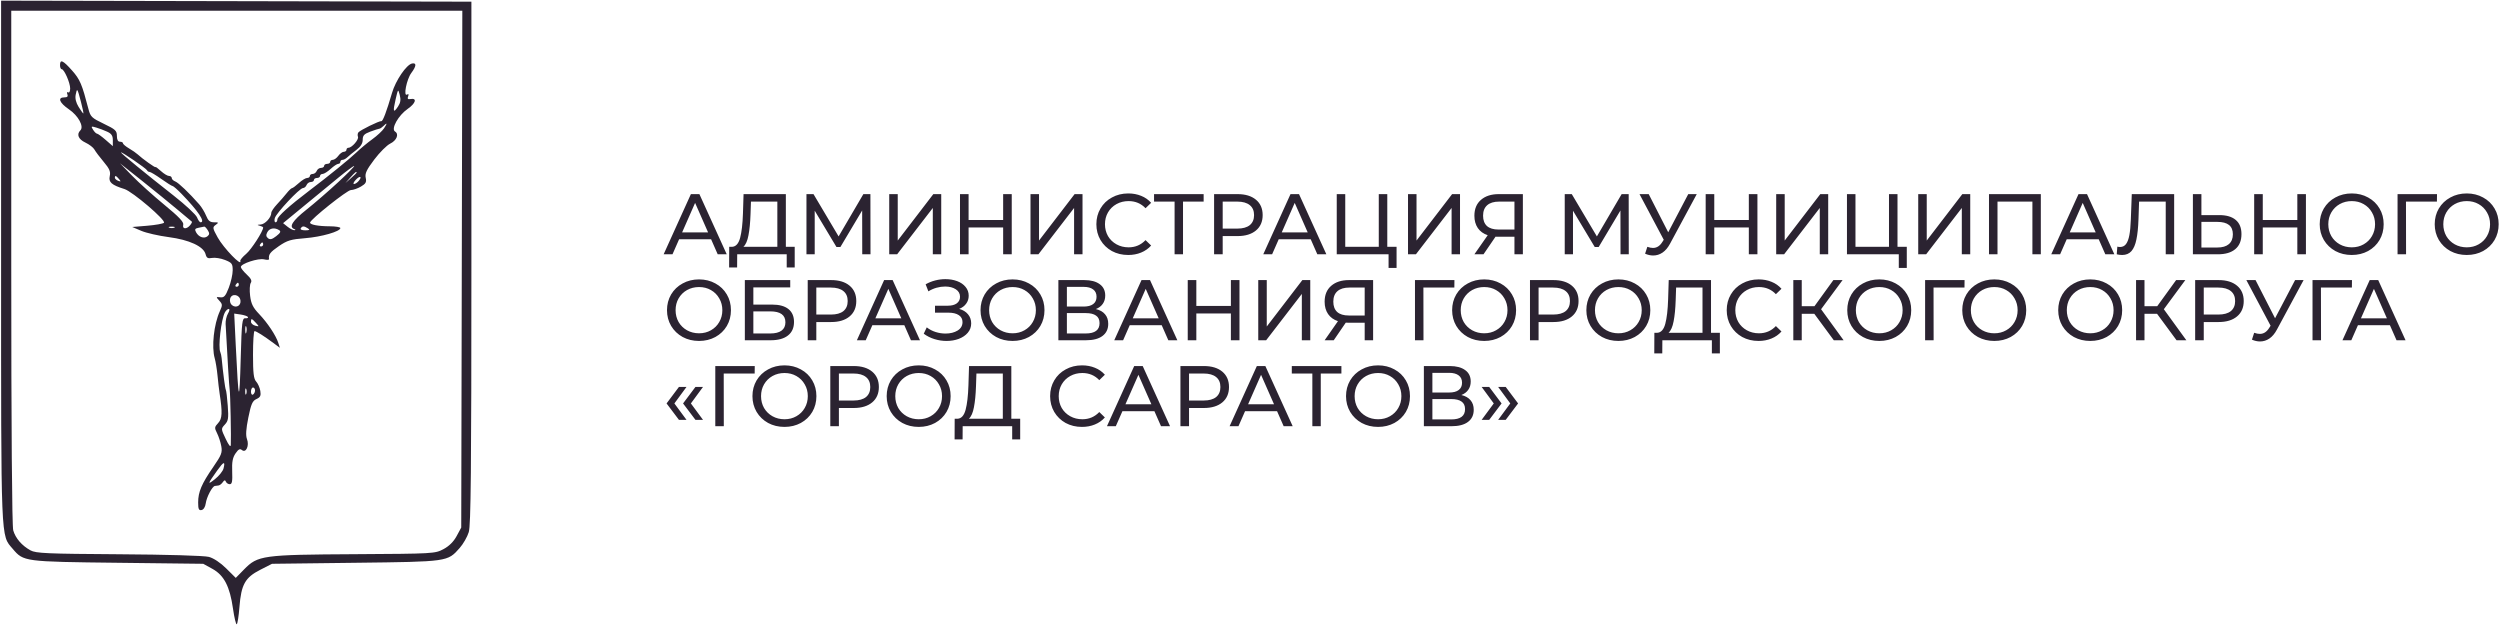
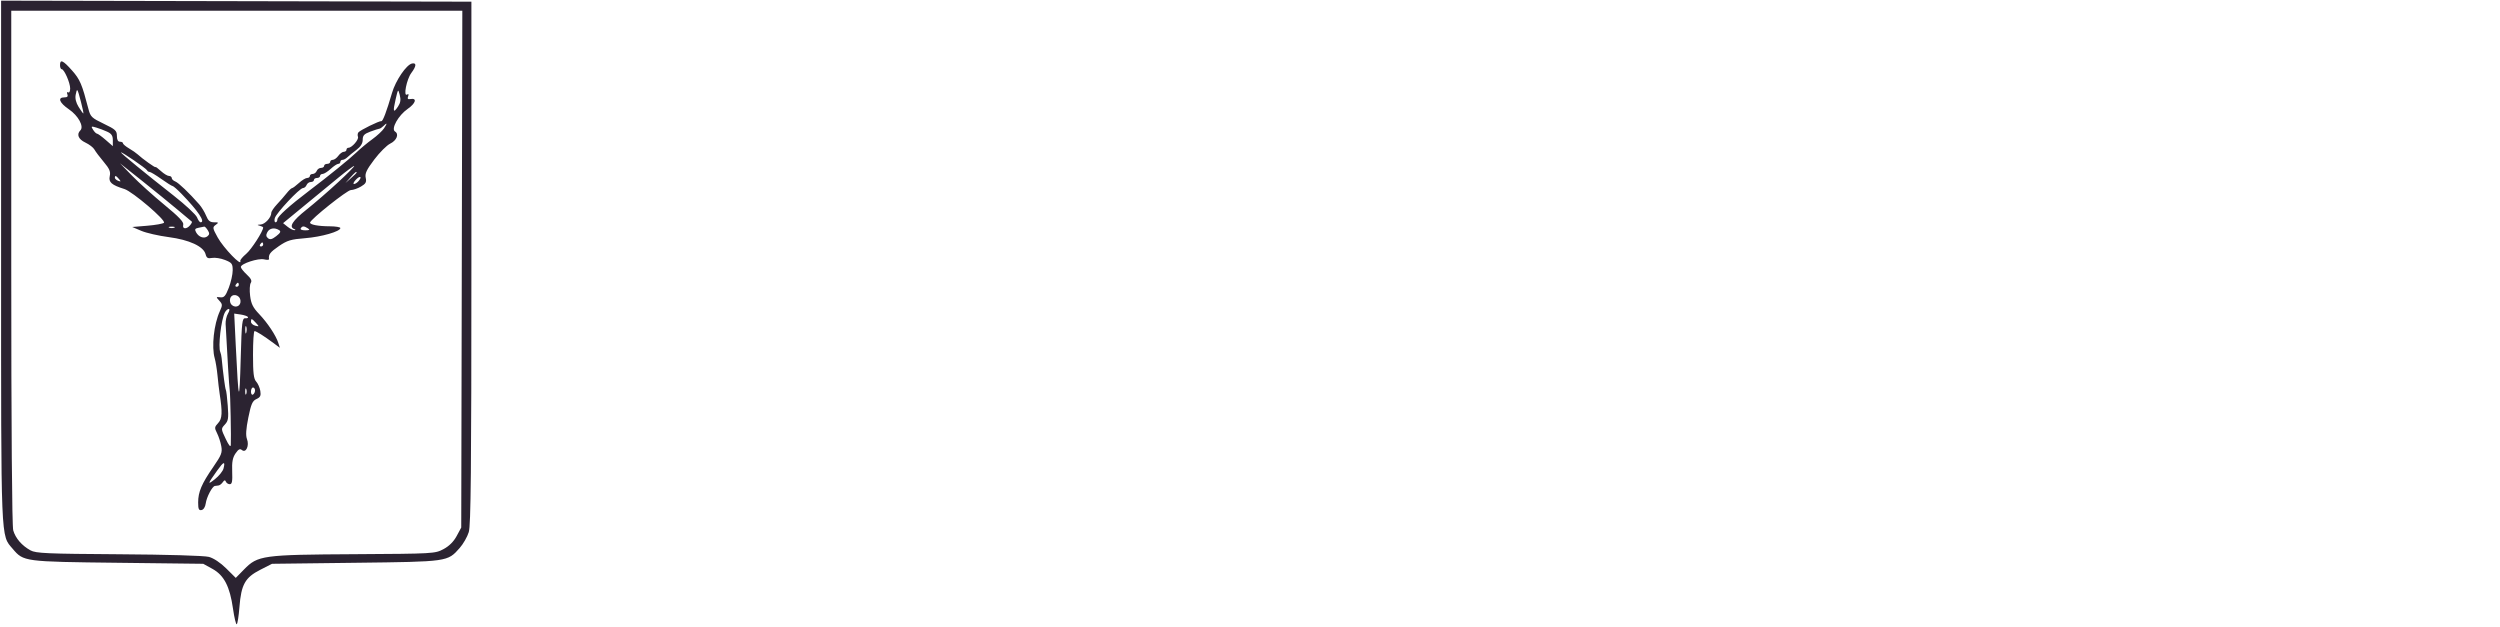
<svg xmlns="http://www.w3.org/2000/svg" width="698" height="175" viewBox="0 0 698 175" fill="none">
  <path fill-rule="evenodd" clip-rule="evenodd" d="M0.307 72.929C0.307 152.447 0.178 149.26 3.556 153.242C6.581 156.808 6.676 156.823 32.921 157.129L56.743 157.413L59.296 158.817C62.554 160.615 64.165 163.723 65.048 169.915C65.41 172.455 65.885 174.423 66.102 174.287C66.32 174.154 66.659 171.974 66.856 169.442C67.341 163.204 68.441 161.24 72.635 159.101L75.945 157.413L99.242 157.129C125.116 156.819 124.939 156.845 128.339 153.004C129.332 151.88 130.479 149.881 130.883 148.56C131.465 146.652 131.614 131.247 131.614 73.315V0.468L65.961 0.325L0.307 0.183V72.929ZM128.928 75.144L128.779 147.288L127.494 149.669C126.65 151.236 125.386 152.489 123.807 153.325C121.443 154.578 121.064 154.601 99.046 154.73C73.239 154.877 71.989 155.048 68.117 159.01L65.827 161.35L63.163 158.708C61.53 157.088 59.653 155.842 58.312 155.483C57.02 155.138 46.739 154.839 33.18 154.749C13.077 154.62 10.022 154.484 8.531 153.67C6.105 152.341 4.337 150.297 3.696 148.083C3.349 146.883 3.143 119.457 3.143 74.585V3H66.111H129.081L128.928 75.144ZM16.756 18.188C16.756 18.806 16.964 19.313 17.218 19.313C17.923 19.313 19.592 23.106 19.592 24.709C19.592 25.502 19.344 25.978 19.031 25.786C18.71 25.589 18.614 25.814 18.808 26.315C19.048 26.934 18.797 27.188 17.951 27.188C15.993 27.188 16.583 28.704 19.247 30.522C21.874 32.314 23.512 35.339 22.435 36.406C21.315 37.517 21.878 38.881 23.838 39.804C24.926 40.316 26.063 41.193 26.366 41.754C26.669 42.316 27.832 43.862 28.952 45.191C30.584 47.128 30.92 47.919 30.642 49.172C30.265 50.877 31.152 51.657 34.742 52.777C36.998 53.481 46.436 61.543 45.774 62.199C45.509 62.462 43.408 62.835 41.105 63.026L36.918 63.374L39.457 64.454C40.854 65.048 44.293 65.834 47.101 66.202C52.854 66.955 56.833 68.799 57.4 70.976C57.676 72.037 58.029 72.239 59.212 72.015C60.02 71.862 61.645 72.119 62.825 72.587C64.756 73.353 64.968 73.641 64.967 75.486C64.967 76.612 64.476 78.8 63.876 80.347C62.971 82.676 62.566 83.133 61.51 83.008C60.283 82.863 60.273 82.898 61.231 83.949C62.142 84.946 62.154 85.201 61.371 86.912C59.716 90.532 59.033 96.838 59.95 100.035C60.216 100.963 60.568 103.136 60.731 104.862C60.894 106.588 61.161 108.866 61.325 109.926C62.139 115.187 62.051 116.898 60.907 118.121C59.873 119.222 59.846 119.468 60.594 120.933C61.045 121.815 61.58 123.45 61.783 124.567C62.108 126.349 61.839 127.05 59.543 130.373C56.282 135.1 55.325 137.341 55.325 140.278C55.325 142.133 55.512 142.553 56.27 142.406C56.829 142.3 57.307 141.546 57.439 140.566C57.677 138.802 59.242 135.801 59.986 135.683C60.23 135.646 60.695 135.585 61.018 135.543C61.342 135.506 61.872 135.093 62.196 134.631C62.639 133.995 62.857 133.961 63.073 134.491C63.231 134.877 63.722 135.191 64.162 135.191C64.782 135.191 64.933 134.396 64.828 131.679C64.724 129.01 64.947 127.788 65.752 126.603C66.556 125.426 66.992 125.195 67.553 125.657C68.678 126.584 69.663 124.426 68.957 122.587C68.571 121.58 68.683 119.801 69.333 116.588C70.099 112.799 70.484 111.921 71.601 111.413C72.679 110.929 72.894 110.483 72.685 109.165C72.542 108.264 72.023 107.087 71.532 106.55C70.828 105.778 70.64 104.188 70.64 99.006C70.64 95.395 70.832 92.442 71.065 92.444C71.549 92.447 73.66 93.778 76.327 95.76L78.144 97.11L77.713 95.76C77.044 93.669 74.698 90.138 72.332 87.659C70.632 85.88 70.109 84.822 69.833 82.597C69.642 81.05 69.724 79.423 70.016 78.982C70.4 78.402 70.091 77.757 68.892 76.647C67.982 75.804 67.237 74.856 67.237 74.542C67.237 73.618 72.135 72.016 73.74 72.416C74.534 72.614 75.153 72.581 75.115 72.343C74.906 71.068 75.42 70.391 77.872 68.71C80.188 67.123 81.214 66.814 85.185 66.503C89.734 66.148 95.029 64.626 95.029 63.676C95.029 63.409 93.691 63.187 92.052 63.182C88.872 63.174 86.49 62.722 86.569 62.139C86.689 61.233 96.942 53.064 97.96 53.064C98.592 53.064 99.855 52.626 100.771 52.09C102.137 51.289 102.375 50.849 102.106 49.63C101.847 48.45 102.34 47.401 104.501 44.54C105.999 42.559 107.99 40.565 108.927 40.11C110.761 39.219 111.475 37.445 110.293 36.721C109.104 35.991 111.219 32.205 113.827 30.4C116.088 28.835 116.521 27.305 114.605 27.652C113.87 27.785 113.689 27.584 113.948 26.92C114.179 26.32 114.08 26.142 113.653 26.401C112.557 27.075 113.529 22.134 114.839 20.374C116.269 18.458 116.347 17.48 115.052 17.727C113.49 18.025 110.47 22.452 109.455 25.933C107.936 31.133 106.886 33.917 106.474 33.822C105.928 33.695 100.494 36.367 100.047 36.981C99.841 37.262 99.795 37.813 99.948 38.204C100.239 38.961 98.248 41.252 97.3 41.252C96.988 41.252 96.732 41.504 96.732 41.814C96.732 42.123 96.406 42.376 96.005 42.376C95.608 42.376 94.912 42.883 94.461 43.501C94.014 44.12 93.319 44.627 92.918 44.627C92.52 44.627 92.193 44.88 92.193 45.189C92.193 45.498 91.81 45.752 91.342 45.752C90.873 45.752 90.494 46.005 90.494 46.314C90.494 46.623 90.1 46.876 89.624 46.876C89.145 46.876 88.609 47.257 88.428 47.72C88.247 48.185 87.747 48.564 87.31 48.564C86.877 48.564 86.522 48.817 86.522 49.127C86.522 49.436 86.175 49.689 85.752 49.689C85.33 49.689 84.297 50.322 83.456 51.096C82.615 51.869 81.748 52.513 81.529 52.528C81.311 52.542 80.623 53.201 79.999 53.992C79.375 54.782 78.162 56.171 77.305 57.079C76.447 57.986 75.745 59.043 75.745 59.428C75.745 60.722 73.989 62.627 72.735 62.693C71.775 62.742 71.718 62.817 72.483 63.014C73.03 63.157 73.476 63.385 73.476 63.523C73.476 64.551 70.181 69.662 68.738 70.874C67.756 71.697 67.017 72.584 67.095 72.843C67.644 74.671 62.398 69.236 60.777 66.298C59.331 63.677 59.297 63.456 60.225 62.783C61.122 62.132 61.078 62.065 59.757 62.065C58.643 62.065 58.123 61.633 57.555 60.236C57.145 59.231 56.285 57.81 55.643 57.078C52.823 53.867 49.824 50.999 48.925 50.657C48.39 50.454 47.952 50.026 47.952 49.707C47.952 49.388 47.606 49.127 47.184 49.127C46.761 49.127 45.74 48.506 44.915 47.747C44.09 46.988 43.414 46.495 43.414 46.651C43.414 46.942 39.731 44.317 38.431 43.099C38.029 42.723 36.945 41.973 36.02 41.431C35.096 40.889 34.339 40.248 34.339 40.005C34.339 39.762 33.956 39.564 33.488 39.564C32.928 39.564 32.637 39.008 32.637 37.935C32.637 36.487 32.23 36.112 28.97 34.552C25.6 32.94 25.254 32.605 24.686 30.415C22.891 23.492 22.331 22.175 20.122 19.686C17.583 16.826 16.756 16.457 16.756 18.188ZM22.605 28.454C23.073 30.233 23.372 31.689 23.271 31.689C23.17 31.689 22.577 30.865 21.954 29.86C21.215 28.668 20.927 27.486 21.128 26.461C21.517 24.467 21.582 24.554 22.605 28.454ZM111.134 29.733C109.821 31.723 109.647 31.215 110.453 27.744C111.144 24.779 111.152 24.769 111.613 26.531C111.954 27.841 111.829 28.681 111.134 29.733ZM107.234 35.815C106.754 36.538 105.282 37.91 103.958 38.865C102.634 39.82 100.658 41.459 99.568 42.506C97.591 44.402 91.793 49.109 86.285 53.281C80.801 57.437 77.447 60.467 77.447 61.264C77.447 61.705 77.215 62.065 76.933 62.065C76.649 62.065 76.555 61.546 76.722 60.913C77.09 59.517 83.659 52.502 84.599 52.502C84.964 52.502 85.412 52.122 85.593 51.658C85.774 51.194 86.309 50.814 86.789 50.814C87.264 50.814 87.654 50.561 87.654 50.252C87.654 49.942 88.038 49.689 88.506 49.689C88.975 49.689 89.358 49.436 89.358 49.127C89.358 48.817 89.681 48.564 90.071 48.564C90.465 48.564 91.477 47.931 92.318 47.158C93.159 46.384 94.114 45.752 94.436 45.752C94.763 45.752 95.029 45.498 95.029 45.189C95.029 44.88 95.302 44.627 95.636 44.627C95.973 44.627 96.569 44.31 96.967 43.923C97.361 43.537 98.493 42.612 99.479 41.87C100.697 40.953 101.268 40.043 101.268 39.03C101.268 37.823 101.673 37.389 103.397 36.748C104.565 36.313 105.701 35.946 105.921 35.933C106.137 35.919 106.637 35.591 107.028 35.204C108.114 34.127 108.192 34.363 107.234 35.815ZM29.943 36.775C31.127 37.321 31.503 37.893 31.503 39.15V40.805L29.498 39.06C28.395 38.1 27.308 37.314 27.082 37.314C26.856 37.314 26.365 36.828 25.991 36.235C25.367 35.242 25.436 35.192 26.848 35.606C27.692 35.853 29.085 36.379 29.943 36.775ZM41.051 47.541C41.155 47.794 41.473 48.002 41.759 48.002C42.044 48.002 43.521 48.888 45.04 49.97C46.56 51.053 47.975 51.939 48.184 51.939C48.393 51.939 49.511 52.913 50.669 54.104C55.316 58.885 57.447 62.065 56.002 62.065C55.751 62.065 55.304 61.446 55.01 60.689C54.715 59.933 51.795 57.211 48.519 54.641C40.608 48.433 33.772 42.831 33.772 42.556C33.772 42.195 40.845 47.038 41.051 47.541ZM49.654 58.614C51.681 60.327 53.441 61.797 53.563 61.883C53.685 61.968 53.463 62.423 53.068 62.895C52.075 64.082 50.833 63.984 51.16 62.744C51.355 62.005 49.939 60.513 45.86 57.158C42.799 54.64 38.763 51.004 36.891 49.079L33.488 45.58L39.727 50.54C43.159 53.268 47.626 56.902 49.654 58.614ZM94.461 50.832C91.81 53.29 87.804 56.76 85.561 58.542C81.658 61.64 80.586 63.326 82.125 63.942C82.583 64.126 82.608 64.242 82.189 64.27C81.833 64.294 80.979 63.862 80.29 63.309L79.037 62.303L84.823 57.543C88.002 54.925 92.378 51.327 94.543 49.549C96.708 47.77 98.66 46.325 98.883 46.338C99.103 46.352 97.116 48.374 94.461 50.832ZM99.568 48.185C99.568 48.285 98.865 48.982 98.007 49.732L96.449 51.096L97.822 49.549C99.107 48.103 99.568 47.743 99.568 48.185ZM33.216 49.983C33.815 50.699 33.78 50.782 33.001 50.486C32.489 50.291 32.07 49.905 32.07 49.629C32.07 48.906 32.399 49.007 33.216 49.983ZM100.147 50.52C99.753 50.991 99.164 51.377 98.844 51.377C98.521 51.377 98.72 50.869 99.288 50.248C100.459 48.963 101.243 49.21 100.147 50.52ZM48.661 63.562C48.271 63.719 47.633 63.719 47.243 63.562C46.853 63.407 47.172 63.279 47.952 63.279C48.732 63.279 49.051 63.407 48.661 63.562ZM58 64.267C58.535 65.118 58.519 65.474 57.925 65.964C56.99 66.733 55.474 66.203 54.744 64.85C54.297 64.023 54.434 63.784 55.468 63.586C56.17 63.453 56.873 63.309 57.032 63.267C57.192 63.224 57.627 63.675 58 64.267ZM85.954 63.752C86.615 64.176 86.448 64.3 85.213 64.306C84.294 64.311 83.768 64.077 83.971 63.752C84.404 63.054 84.865 63.054 85.954 63.752ZM77.92 64.245C78.501 64.611 78.318 65.001 77.131 65.927C75.96 66.84 75.4 66.981 74.826 66.508C74.274 66.055 74.224 65.593 74.642 64.818C75.249 63.694 76.653 63.449 77.92 64.245ZM73.476 68.252C73.476 68.562 73.206 68.815 72.875 68.815C72.545 68.815 72.432 68.562 72.626 68.252C72.818 67.943 73.088 67.69 73.226 67.69C73.364 67.69 73.476 67.943 73.476 68.252ZM66.67 79.503C66.67 79.812 66.399 80.066 66.069 80.066C65.739 80.066 65.626 79.812 65.819 79.503C66.012 79.193 66.282 78.94 66.419 78.94C66.557 78.94 66.67 79.193 66.67 79.503ZM67.135 83.865C67.348 85.35 65.906 86.134 64.736 85.17C64.304 84.815 64.085 84.014 64.25 83.391C64.667 81.808 66.893 82.174 67.135 83.865ZM63.665 87.519C63.246 88.215 62.944 89.544 62.992 90.472C63.492 100.015 63.99 108.071 64.126 108.783C64.309 109.744 64.569 122.44 64.441 124.222C64.388 124.964 63.902 124.389 63.02 122.538C61.688 119.741 61.687 119.714 62.787 118.529C63.741 117.5 63.852 116.777 63.591 113.291C63.425 111.065 63.184 109.071 63.055 108.859C62.856 108.529 62.263 104.06 61.881 100.007C61.82 99.372 61.656 98.613 61.515 98.319C60.85 96.936 61.734 89.222 62.785 87.238C63.072 86.696 63.558 86.253 63.866 86.253C64.176 86.253 64.086 86.82 63.665 87.519ZM69.223 88.504C69.372 88.743 69.049 88.904 68.507 88.862C67.61 88.791 67.493 89.783 67.218 99.754C66.844 113.325 66.616 112.765 65.817 96.325L65.391 87.552L67.171 87.811C68.151 87.954 69.074 88.266 69.223 88.504ZM71.455 90.152C72.406 91.194 72.398 91.225 71.26 90.93C70.607 90.761 70.073 90.272 70.073 89.844C70.073 88.814 70.276 88.86 71.455 90.152ZM68.764 92.852C68.62 93.4 68.493 93.088 68.482 92.16C68.47 91.231 68.588 90.784 68.743 91.164C68.899 91.546 68.908 92.305 68.764 92.852ZM68.747 110.021C68.59 110.407 68.461 110.089 68.461 109.317C68.461 108.544 68.59 108.227 68.747 108.613C68.904 108.999 68.904 109.635 68.747 110.021ZM71.207 109.003C71.207 109.449 70.952 109.968 70.64 110.161C70.328 110.35 70.073 109.987 70.073 109.351C70.073 108.715 70.328 108.192 70.64 108.192C70.952 108.192 71.207 108.556 71.207 109.003ZM62.411 130.793C62.222 131.539 61.146 132.879 60.019 133.772C57.842 135.494 57.919 135.191 60.621 131.399C62.456 128.821 62.953 128.651 62.411 130.793Z" fill="#2B2331" />
-   <path d="M198.536 66.8H189.608L187.76 71H185.288L192.896 54.2H195.272L202.904 71H200.384L198.536 66.8ZM197.696 64.88L194.072 56.648L190.448 64.88H197.696ZM221.882 68.912V74.672H219.65V71H205.826L205.802 74.672H203.57L203.594 68.912H204.41C205.466 68.848 206.21 68.016 206.642 66.416C207.074 64.8 207.338 62.528 207.434 59.6L207.602 54.2H219.41V68.912H221.882ZM209.546 59.816C209.466 62.184 209.274 64.144 208.97 65.696C208.682 67.248 208.21 68.32 207.554 68.912H217.034V56.288H209.666L209.546 59.816ZM240.739 71L240.715 58.76L234.643 68.96H233.539L227.467 58.832V71H225.163V54.2H227.131L234.139 66.008L241.051 54.2H243.019L243.043 71H240.739ZM248.272 54.2H250.648V67.16L260.584 54.2H262.792V71H260.44V58.064L250.48 71H248.272V54.2ZM282.478 54.2V71H280.078V63.512H270.43V71H268.03V54.2H270.43V61.424H280.078V54.2H282.478ZM287.718 54.2H290.094V67.16L300.03 54.2H302.238V71H299.886V58.064L289.926 71H287.718V54.2ZM314.987 71.192C313.307 71.192 311.787 70.824 310.427 70.088C309.083 69.336 308.027 68.312 307.259 67.016C306.491 65.704 306.107 64.232 306.107 62.6C306.107 60.968 306.491 59.504 307.259 58.208C308.027 56.896 309.091 55.872 310.451 55.136C311.811 54.384 313.331 54.008 315.011 54.008C316.323 54.008 317.523 54.232 318.611 54.68C319.699 55.112 320.627 55.76 321.395 56.624L319.835 58.136C318.571 56.808 316.995 56.144 315.107 56.144C313.859 56.144 312.731 56.424 311.723 56.984C310.715 57.544 309.923 58.32 309.347 59.312C308.787 60.288 308.507 61.384 308.507 62.6C308.507 63.816 308.787 64.92 309.347 65.912C309.923 66.888 310.715 67.656 311.723 68.216C312.731 68.776 313.859 69.056 315.107 69.056C316.979 69.056 318.555 68.384 319.835 67.04L321.395 68.552C320.627 69.416 319.691 70.072 318.587 70.52C317.499 70.968 316.299 71.192 314.987 71.192ZM336.058 56.288H330.298V71H327.946V56.288H322.21V54.2H336.058V56.288ZM345.527 54.2C347.703 54.2 349.415 54.72 350.663 55.76C351.911 56.8 352.535 58.232 352.535 60.056C352.535 61.88 351.911 63.312 350.663 64.352C349.415 65.392 347.703 65.912 345.527 65.912H341.375V71H338.975V54.2H345.527ZM345.455 63.824C346.975 63.824 348.135 63.504 348.935 62.864C349.735 62.208 350.135 61.272 350.135 60.056C350.135 58.84 349.735 57.912 348.935 57.272C348.135 56.616 346.975 56.288 345.455 56.288H341.375V63.824H345.455ZM365.95 66.8H357.022L355.174 71H352.702L360.31 54.2H362.686L370.318 71H367.798L365.95 66.8ZM365.11 64.88L361.486 56.648L357.862 64.88H365.11ZM389.922 68.912V74.816H387.69V71H373.218V54.2H375.594V68.912H384.954V54.2H387.33V68.912H389.922ZM393.116 54.2H395.492V67.16L405.428 54.2H407.636V71H405.284V58.064L395.324 71H393.116V54.2ZM425.186 54.2V71H422.834V66.104H418.202C417.914 66.104 417.698 66.096 417.554 66.08L414.194 71H411.65L415.37 65.672C414.17 65.272 413.25 64.608 412.61 63.68C411.97 62.736 411.65 61.592 411.65 60.248C411.65 58.344 412.258 56.864 413.474 55.808C414.706 54.736 416.362 54.2 418.442 54.2H425.186ZM414.074 60.224C414.074 61.472 414.434 62.432 415.154 63.104C415.89 63.76 416.97 64.088 418.394 64.088H422.834V56.288H418.538C417.098 56.288 415.994 56.624 415.226 57.296C414.458 57.968 414.074 58.944 414.074 60.224ZM452.45 71L452.426 58.76L446.354 68.96H445.25L439.178 58.832V71H436.874V54.2H438.842L445.85 66.008L452.762 54.2H454.73L454.754 71H452.45ZM473.735 54.2L466.271 68.048C465.679 69.152 464.983 69.976 464.183 70.52C463.383 71.064 462.511 71.336 461.567 71.336C460.831 71.336 460.079 71.168 459.311 70.832L459.935 68.912C460.527 69.12 461.055 69.224 461.519 69.224C462.575 69.224 463.447 68.664 464.135 67.544L464.519 66.944L457.751 54.2H460.319L465.767 64.856L471.359 54.2H473.735ZM490.673 54.2V71H488.273V63.512H478.625V71H476.225V54.2H478.625V61.424H488.273V54.2H490.673ZM495.913 54.2H498.289V67.16L508.225 54.2H510.433V71H508.081V58.064L498.121 71H495.913V54.2ZM532.375 68.912V74.816H530.143V71H515.671V54.2H518.047V68.912H527.407V54.2H529.783V68.912H532.375ZM535.569 54.2H537.945V67.16L547.881 54.2H550.089V71H547.737V58.064L537.777 71H535.569V54.2ZM569.799 54.2V71H567.447V56.288H557.703V71H555.327V54.2H569.799ZM585.958 66.8H577.03L575.182 71H572.71L580.318 54.2H582.694L590.326 71H587.806L585.958 66.8ZM585.118 64.88L581.494 56.648L577.87 64.88H585.118ZM607.024 54.2V71H604.672V56.288H597.232L597.064 61.208C596.984 63.528 596.792 65.408 596.488 66.848C596.2 68.288 595.736 69.376 595.096 70.112C594.456 70.832 593.592 71.192 592.504 71.192C592.008 71.192 591.504 71.128 590.992 71L591.16 68.864C591.416 68.928 591.672 68.96 591.928 68.96C592.616 68.96 593.168 68.688 593.584 68.144C594 67.584 594.312 66.752 594.52 65.648C594.728 64.544 594.864 63.088 594.928 61.28L595.192 54.2H607.024ZM619.625 60.056C621.625 60.056 623.153 60.504 624.209 61.4C625.281 62.296 625.817 63.616 625.817 65.36C625.817 67.2 625.241 68.6 624.089 69.56C622.953 70.52 621.321 71 619.193 71H612.257V54.2H614.633V60.056H619.625ZM619.097 69.104C620.489 69.104 621.553 68.792 622.289 68.168C623.041 67.528 623.417 66.608 623.417 65.408C623.417 63.104 621.977 61.952 619.097 61.952H614.633V69.104H619.097ZM643.814 54.2V71H641.414V63.512H631.766V71H629.366V54.2H631.766V61.424H641.414V54.2H643.814ZM656.614 71.192C654.918 71.192 653.39 70.824 652.03 70.088C650.67 69.336 649.598 68.304 648.814 66.992C648.046 65.68 647.662 64.216 647.662 62.6C647.662 60.984 648.046 59.52 648.814 58.208C649.598 56.896 650.67 55.872 652.03 55.136C653.39 54.384 654.918 54.008 656.614 54.008C658.294 54.008 659.814 54.384 661.174 55.136C662.534 55.872 663.598 56.896 664.366 58.208C665.134 59.504 665.518 60.968 665.518 62.6C665.518 64.232 665.134 65.704 664.366 67.016C663.598 68.312 662.534 69.336 661.174 70.088C659.814 70.824 658.294 71.192 656.614 71.192ZM656.614 69.056C657.846 69.056 658.95 68.776 659.926 68.216C660.918 67.656 661.694 66.888 662.254 65.912C662.83 64.92 663.118 63.816 663.118 62.6C663.118 61.384 662.83 60.288 662.254 59.312C661.694 58.32 660.918 57.544 659.926 56.984C658.95 56.424 657.846 56.144 656.614 56.144C655.382 56.144 654.262 56.424 653.254 56.984C652.262 57.544 651.478 58.32 650.902 59.312C650.342 60.288 650.062 61.384 650.062 62.6C650.062 63.816 650.342 64.92 650.902 65.912C651.478 66.888 652.262 67.656 653.254 68.216C654.262 68.776 655.382 69.056 656.614 69.056ZM680.389 56.288H671.749L671.773 71H669.397V54.2H680.413L680.389 56.288ZM688.723 71.192C687.027 71.192 685.499 70.824 684.139 70.088C682.779 69.336 681.707 68.304 680.923 66.992C680.155 65.68 679.771 64.216 679.771 62.6C679.771 60.984 680.155 59.52 680.923 58.208C681.707 56.896 682.779 55.872 684.139 55.136C685.499 54.384 687.027 54.008 688.723 54.008C690.403 54.008 691.923 54.384 693.283 55.136C694.643 55.872 695.707 56.896 696.475 58.208C697.243 59.504 697.627 60.968 697.627 62.6C697.627 64.232 697.243 65.704 696.475 67.016C695.707 68.312 694.643 69.336 693.283 70.088C691.923 70.824 690.403 71.192 688.723 71.192ZM688.723 69.056C689.955 69.056 691.059 68.776 692.035 68.216C693.027 67.656 693.803 66.888 694.363 65.912C694.939 64.92 695.227 63.816 695.227 62.6C695.227 61.384 694.939 60.288 694.363 59.312C693.803 58.32 693.027 57.544 692.035 56.984C691.059 56.424 689.955 56.144 688.723 56.144C687.491 56.144 686.371 56.424 685.363 56.984C684.371 57.544 683.587 58.32 683.011 59.312C682.451 60.288 682.171 61.384 682.171 62.6C682.171 63.816 682.451 64.92 683.011 65.912C683.587 66.888 684.371 67.656 685.363 68.216C686.371 68.776 687.491 69.056 688.723 69.056ZM195.176 95.192C193.48 95.192 191.952 94.824 190.592 94.088C189.232 93.336 188.16 92.304 187.376 90.992C186.608 89.68 186.224 88.216 186.224 86.6C186.224 84.984 186.608 83.52 187.376 82.208C188.16 80.896 189.232 79.872 190.592 79.136C191.952 78.384 193.48 78.008 195.176 78.008C196.856 78.008 198.376 78.384 199.736 79.136C201.096 79.872 202.16 80.896 202.928 82.208C203.696 83.504 204.08 84.968 204.08 86.6C204.08 88.232 203.696 89.704 202.928 91.016C202.16 92.312 201.096 93.336 199.736 94.088C198.376 94.824 196.856 95.192 195.176 95.192ZM195.176 93.056C196.408 93.056 197.512 92.776 198.488 92.216C199.48 91.656 200.256 90.888 200.816 89.912C201.392 88.92 201.68 87.816 201.68 86.6C201.68 85.384 201.392 84.288 200.816 83.312C200.256 82.32 199.48 81.544 198.488 80.984C197.512 80.424 196.408 80.144 195.176 80.144C193.944 80.144 192.824 80.424 191.816 80.984C190.824 81.544 190.04 82.32 189.464 83.312C188.904 84.288 188.624 85.384 188.624 86.6C188.624 87.816 188.904 88.92 189.464 89.912C190.04 90.888 190.824 91.656 191.816 92.216C192.824 92.776 193.944 93.056 195.176 93.056ZM207.96 78.2H220.632V80.24H210.336V85.04H215.568C217.568 85.04 219.088 85.456 220.128 86.288C221.168 87.12 221.688 88.32 221.688 89.888C221.688 91.536 221.12 92.8 219.984 93.68C218.864 94.56 217.256 95 215.16 95H207.96V78.2ZM215.064 93.104C216.44 93.104 217.488 92.84 218.208 92.312C218.928 91.784 219.288 91.008 219.288 89.984C219.288 87.952 217.88 86.936 215.064 86.936H210.336V93.104H215.064ZM232.066 78.2C234.242 78.2 235.954 78.72 237.202 79.76C238.45 80.8 239.074 82.232 239.074 84.056C239.074 85.88 238.45 87.312 237.202 88.352C235.954 89.392 234.242 89.912 232.066 89.912H227.914V95H225.514V78.2H232.066ZM231.994 87.824C233.514 87.824 234.674 87.504 235.474 86.864C236.274 86.208 236.674 85.272 236.674 84.056C236.674 82.84 236.274 81.912 235.474 81.272C234.674 80.616 233.514 80.288 231.994 80.288H227.914V87.824H231.994ZM252.489 90.8H243.561L241.713 95H239.241L246.849 78.2H249.225L256.857 95H254.337L252.489 90.8ZM251.649 88.88L248.025 80.648L244.401 88.88H251.649ZM267.797 86.24C268.853 86.528 269.677 87.032 270.269 87.752C270.861 88.456 271.157 89.304 271.157 90.296C271.157 91.288 270.837 92.16 270.197 92.912C269.573 93.648 268.733 94.216 267.677 94.616C266.637 95 265.501 95.192 264.269 95.192C263.149 95.192 262.037 95.024 260.933 94.688C259.829 94.352 258.821 93.848 257.909 93.176L258.749 91.4C259.485 91.976 260.309 92.408 261.221 92.696C262.133 92.984 263.053 93.128 263.981 93.128C265.325 93.128 266.453 92.848 267.365 92.288C268.277 91.712 268.733 90.928 268.733 89.936C268.733 89.088 268.389 88.44 267.701 87.992C267.013 87.528 266.045 87.296 264.797 87.296H261.053V85.352H264.629C265.701 85.352 266.533 85.136 267.125 84.704C267.733 84.256 268.037 83.64 268.037 82.856C268.037 81.976 267.645 81.28 266.861 80.768C266.077 80.256 265.085 80 263.885 80C263.101 80 262.301 80.112 261.485 80.336C260.685 80.56 259.925 80.896 259.205 81.344L258.437 79.376C259.285 78.896 260.181 78.536 261.125 78.296C262.069 78.056 263.013 77.936 263.957 77.936C265.141 77.936 266.229 78.12 267.221 78.488C268.213 78.856 268.997 79.392 269.573 80.096C270.165 80.8 270.461 81.624 270.461 82.568C270.461 83.416 270.221 84.16 269.741 84.8C269.277 85.44 268.629 85.92 267.797 86.24ZM282.715 95.192C281.019 95.192 279.491 94.824 278.131 94.088C276.771 93.336 275.699 92.304 274.915 90.992C274.147 89.68 273.763 88.216 273.763 86.6C273.763 84.984 274.147 83.52 274.915 82.208C275.699 80.896 276.771 79.872 278.131 79.136C279.491 78.384 281.019 78.008 282.715 78.008C284.395 78.008 285.915 78.384 287.275 79.136C288.635 79.872 289.699 80.896 290.467 82.208C291.235 83.504 291.619 84.968 291.619 86.6C291.619 88.232 291.235 89.704 290.467 91.016C289.699 92.312 288.635 93.336 287.275 94.088C285.915 94.824 284.395 95.192 282.715 95.192ZM282.715 93.056C283.947 93.056 285.051 92.776 286.027 92.216C287.019 91.656 287.795 90.888 288.355 89.912C288.931 88.92 289.219 87.816 289.219 86.6C289.219 85.384 288.931 84.288 288.355 83.312C287.795 82.32 287.019 81.544 286.027 80.984C285.051 80.424 283.947 80.144 282.715 80.144C281.483 80.144 280.363 80.424 279.355 80.984C278.363 81.544 277.579 82.32 277.003 83.312C276.443 84.288 276.163 85.384 276.163 86.6C276.163 87.816 276.443 88.92 277.003 89.912C277.579 90.888 278.363 91.656 279.355 92.216C280.363 92.776 281.483 93.056 282.715 93.056ZM305.963 86.288C307.099 86.56 307.955 87.048 308.531 87.752C309.123 88.44 309.419 89.328 309.419 90.416C309.419 91.872 308.883 93 307.811 93.8C306.755 94.6 305.211 95 303.179 95H295.499V78.2H302.723C304.563 78.2 305.995 78.576 307.019 79.328C308.059 80.064 308.579 81.128 308.579 82.52C308.579 83.432 308.347 84.208 307.883 84.848C307.435 85.488 306.795 85.968 305.963 86.288ZM297.875 85.592H302.555C303.723 85.592 304.611 85.36 305.219 84.896C305.843 84.432 306.155 83.752 306.155 82.856C306.155 81.96 305.843 81.28 305.219 80.816C304.595 80.336 303.707 80.096 302.555 80.096H297.875V85.592ZM303.131 93.104C305.707 93.104 306.995 92.144 306.995 90.224C306.995 89.264 306.667 88.56 306.011 88.112C305.371 87.648 304.411 87.416 303.131 87.416H297.875V93.104H303.131ZM324.349 90.8H315.421L313.573 95H311.101L318.709 78.2H321.085L328.717 95H326.197L324.349 90.8ZM323.509 88.88L319.885 80.648L316.261 88.88H323.509ZM346.064 78.2V95H343.664V87.512H334.016V95H331.616V78.2H334.016V85.424H343.664V78.2H346.064ZM351.304 78.2H353.68V91.16L363.616 78.2H365.824V95H363.472V82.064L353.512 95H351.304V78.2ZM383.373 78.2V95H381.021V90.104H376.389C376.101 90.104 375.885 90.096 375.741 90.08L372.381 95H369.837L373.557 89.672C372.357 89.272 371.437 88.608 370.797 87.68C370.157 86.736 369.837 85.592 369.837 84.248C369.837 82.344 370.445 80.864 371.661 79.808C372.893 78.736 374.549 78.2 376.629 78.2H383.373ZM372.261 84.224C372.261 85.472 372.621 86.432 373.341 87.104C374.077 87.76 375.157 88.088 376.581 88.088H381.021V80.288H376.725C375.285 80.288 374.181 80.624 373.413 81.296C372.645 81.968 372.261 82.944 372.261 84.224ZM406.053 80.288H397.413L397.437 95H395.061V78.2H406.077L406.053 80.288ZM414.387 95.192C412.691 95.192 411.163 94.824 409.803 94.088C408.443 93.336 407.371 92.304 406.587 90.992C405.819 89.68 405.435 88.216 405.435 86.6C405.435 84.984 405.819 83.52 406.587 82.208C407.371 80.896 408.443 79.872 409.803 79.136C411.163 78.384 412.691 78.008 414.387 78.008C416.067 78.008 417.587 78.384 418.947 79.136C420.307 79.872 421.371 80.896 422.139 82.208C422.907 83.504 423.291 84.968 423.291 86.6C423.291 88.232 422.907 89.704 422.139 91.016C421.371 92.312 420.307 93.336 418.947 94.088C417.587 94.824 416.067 95.192 414.387 95.192ZM414.387 93.056C415.619 93.056 416.723 92.776 417.699 92.216C418.691 91.656 419.467 90.888 420.027 89.912C420.603 88.92 420.891 87.816 420.891 86.6C420.891 85.384 420.603 84.288 420.027 83.312C419.467 82.32 418.691 81.544 417.699 80.984C416.723 80.424 415.619 80.144 414.387 80.144C413.155 80.144 412.035 80.424 411.027 80.984C410.035 81.544 409.251 82.32 408.675 83.312C408.115 84.288 407.835 85.384 407.835 86.6C407.835 87.816 408.115 88.92 408.675 89.912C409.251 90.888 410.035 91.656 411.027 92.216C412.035 92.776 413.155 93.056 414.387 93.056ZM433.723 78.2C435.899 78.2 437.611 78.72 438.859 79.76C440.107 80.8 440.731 82.232 440.731 84.056C440.731 85.88 440.107 87.312 438.859 88.352C437.611 89.392 435.899 89.912 433.723 89.912H429.571V95H427.171V78.2H433.723ZM433.651 87.824C435.171 87.824 436.331 87.504 437.131 86.864C437.931 86.208 438.331 85.272 438.331 84.056C438.331 82.84 437.931 81.912 437.131 81.272C436.331 80.616 435.171 80.288 433.651 80.288H429.571V87.824H433.651ZM451.864 95.192C450.168 95.192 448.64 94.824 447.28 94.088C445.92 93.336 444.848 92.304 444.064 90.992C443.296 89.68 442.912 88.216 442.912 86.6C442.912 84.984 443.296 83.52 444.064 82.208C444.848 80.896 445.92 79.872 447.28 79.136C448.64 78.384 450.168 78.008 451.864 78.008C453.544 78.008 455.064 78.384 456.424 79.136C457.784 79.872 458.848 80.896 459.616 82.208C460.384 83.504 460.768 84.968 460.768 86.6C460.768 88.232 460.384 89.704 459.616 91.016C458.848 92.312 457.784 93.336 456.424 94.088C455.064 94.824 453.544 95.192 451.864 95.192ZM451.864 93.056C453.096 93.056 454.2 92.776 455.176 92.216C456.168 91.656 456.944 90.888 457.504 89.912C458.08 88.92 458.368 87.816 458.368 86.6C458.368 85.384 458.08 84.288 457.504 83.312C456.944 82.32 456.168 81.544 455.176 80.984C454.2 80.424 453.096 80.144 451.864 80.144C450.632 80.144 449.512 80.424 448.504 80.984C447.512 81.544 446.728 82.32 446.152 83.312C445.592 84.288 445.312 85.384 445.312 86.6C445.312 87.816 445.592 88.92 446.152 89.912C446.728 90.888 447.512 91.656 448.504 92.216C449.512 92.776 450.632 93.056 451.864 93.056ZM480.187 92.912V98.672H477.955V95H464.131L464.107 98.672H461.875L461.899 92.912H462.715C463.771 92.848 464.515 92.016 464.947 90.416C465.379 88.8 465.643 86.528 465.739 83.6L465.907 78.2H477.715V92.912H480.187ZM467.851 83.816C467.771 86.184 467.579 88.144 467.275 89.696C466.987 91.248 466.515 92.32 465.859 92.912H475.339V80.288H467.971L467.851 83.816ZM490.98 95.192C489.3 95.192 487.78 94.824 486.42 94.088C485.076 93.336 484.02 92.312 483.252 91.016C482.484 89.704 482.1 88.232 482.1 86.6C482.1 84.968 482.484 83.504 483.252 82.208C484.02 80.896 485.084 79.872 486.444 79.136C487.804 78.384 489.324 78.008 491.004 78.008C492.316 78.008 493.516 78.232 494.604 78.68C495.692 79.112 496.62 79.76 497.388 80.624L495.828 82.136C494.564 80.808 492.988 80.144 491.1 80.144C489.852 80.144 488.724 80.424 487.716 80.984C486.708 81.544 485.916 82.32 485.34 83.312C484.78 84.288 484.5 85.384 484.5 86.6C484.5 87.816 484.78 88.92 485.34 89.912C485.916 90.888 486.708 91.656 487.716 92.216C488.724 92.776 489.852 93.056 491.1 93.056C492.972 93.056 494.548 92.384 495.828 91.04L497.388 92.552C496.62 93.416 495.684 94.072 494.58 94.52C493.492 94.968 492.292 95.192 490.98 95.192ZM506.55 87.608H503.046V95H500.694V78.2H503.046V85.496H506.598L511.878 78.2H514.446L508.446 86.336L514.734 95H511.998L506.55 87.608ZM524.707 95.192C523.011 95.192 521.483 94.824 520.123 94.088C518.763 93.336 517.691 92.304 516.907 90.992C516.139 89.68 515.755 88.216 515.755 86.6C515.755 84.984 516.139 83.52 516.907 82.208C517.691 80.896 518.763 79.872 520.123 79.136C521.483 78.384 523.011 78.008 524.707 78.008C526.387 78.008 527.907 78.384 529.267 79.136C530.627 79.872 531.691 80.896 532.459 82.208C533.227 83.504 533.611 84.968 533.611 86.6C533.611 88.232 533.227 89.704 532.459 91.016C531.691 92.312 530.627 93.336 529.267 94.088C527.907 94.824 526.387 95.192 524.707 95.192ZM524.707 93.056C525.939 93.056 527.043 92.776 528.019 92.216C529.011 91.656 529.787 90.888 530.347 89.912C530.923 88.92 531.211 87.816 531.211 86.6C531.211 85.384 530.923 84.288 530.347 83.312C529.787 82.32 529.011 81.544 528.019 80.984C527.043 80.424 525.939 80.144 524.707 80.144C523.475 80.144 522.355 80.424 521.347 80.984C520.355 81.544 519.571 82.32 518.995 83.312C518.435 84.288 518.155 85.384 518.155 86.6C518.155 87.816 518.435 88.92 518.995 89.912C519.571 90.888 520.355 91.656 521.347 92.216C522.355 92.776 523.475 93.056 524.707 93.056ZM548.483 80.288H539.843L539.867 95H537.491V78.2H548.507L548.483 80.288ZM556.817 95.192C555.121 95.192 553.593 94.824 552.233 94.088C550.873 93.336 549.801 92.304 549.017 90.992C548.249 89.68 547.865 88.216 547.865 86.6C547.865 84.984 548.249 83.52 549.017 82.208C549.801 80.896 550.873 79.872 552.233 79.136C553.593 78.384 555.121 78.008 556.817 78.008C558.497 78.008 560.017 78.384 561.377 79.136C562.737 79.872 563.801 80.896 564.569 82.208C565.337 83.504 565.721 84.968 565.721 86.6C565.721 88.232 565.337 89.704 564.569 91.016C563.801 92.312 562.737 93.336 561.377 94.088C560.017 94.824 558.497 95.192 556.817 95.192ZM556.817 93.056C558.049 93.056 559.153 92.776 560.129 92.216C561.121 91.656 561.897 90.888 562.457 89.912C563.033 88.92 563.321 87.816 563.321 86.6C563.321 85.384 563.033 84.288 562.457 83.312C561.897 82.32 561.121 81.544 560.129 80.984C559.153 80.424 558.049 80.144 556.817 80.144C555.585 80.144 554.465 80.424 553.457 80.984C552.465 81.544 551.681 82.32 551.105 83.312C550.545 84.288 550.265 85.384 550.265 86.6C550.265 87.816 550.545 88.92 551.105 89.912C551.681 90.888 552.465 91.656 553.457 92.216C554.465 92.776 555.585 93.056 556.817 93.056ZM583.606 95.192C581.91 95.192 580.382 94.824 579.022 94.088C577.662 93.336 576.59 92.304 575.806 90.992C575.038 89.68 574.654 88.216 574.654 86.6C574.654 84.984 575.038 83.52 575.806 82.208C576.59 80.896 577.662 79.872 579.022 79.136C580.382 78.384 581.91 78.008 583.606 78.008C585.286 78.008 586.806 78.384 588.166 79.136C589.526 79.872 590.59 80.896 591.358 82.208C592.126 83.504 592.51 84.968 592.51 86.6C592.51 88.232 592.126 89.704 591.358 91.016C590.59 92.312 589.526 93.336 588.166 94.088C586.806 94.824 585.286 95.192 583.606 95.192ZM583.606 93.056C584.838 93.056 585.942 92.776 586.918 92.216C587.91 91.656 588.686 90.888 589.246 89.912C589.822 88.92 590.11 87.816 590.11 86.6C590.11 85.384 589.822 84.288 589.246 83.312C588.686 82.32 587.91 81.544 586.918 80.984C585.942 80.424 584.838 80.144 583.606 80.144C582.374 80.144 581.254 80.424 580.246 80.984C579.254 81.544 578.47 82.32 577.894 83.312C577.334 84.288 577.054 85.384 577.054 86.6C577.054 87.816 577.334 88.92 577.894 89.912C578.47 90.888 579.254 91.656 580.246 92.216C581.254 92.776 582.374 93.056 583.606 93.056ZM602.245 87.608H598.741V95H596.389V78.2H598.741V85.496H602.293L607.573 78.2H610.141L604.141 86.336L610.429 95H607.693L602.245 87.608ZM619.441 78.2C621.617 78.2 623.329 78.72 624.577 79.76C625.825 80.8 626.449 82.232 626.449 84.056C626.449 85.88 625.825 87.312 624.577 88.352C623.329 89.392 621.617 89.912 619.441 89.912H615.289V95H612.889V78.2H619.441ZM619.369 87.824C620.889 87.824 622.049 87.504 622.849 86.864C623.649 86.208 624.049 85.272 624.049 84.056C624.049 82.84 623.649 81.912 622.849 81.272C622.049 80.616 620.889 80.288 619.369 80.288H615.289V87.824H619.369ZM643.165 78.2L635.701 92.048C635.109 93.152 634.413 93.976 633.613 94.52C632.813 95.064 631.941 95.336 630.997 95.336C630.261 95.336 629.509 95.168 628.741 94.832L629.365 92.912C629.957 93.12 630.485 93.224 630.949 93.224C632.005 93.224 632.877 92.664 633.565 91.544L633.949 90.944L627.181 78.2H629.749L635.197 88.856L640.789 78.2H643.165ZM656.647 80.288H648.007L648.031 95H645.655V78.2H656.671L656.647 80.288ZM667.263 90.8H658.335L656.487 95H654.015L661.623 78.2H663.999L671.631 95H669.111L667.263 90.8ZM666.423 88.88L662.799 80.648L659.175 88.88H666.423ZM186.104 112.64L189.56 108.032H191.672L188.288 112.64L191.672 117.224H189.56L186.104 112.64ZM190.712 112.64L194.168 108.032H196.28L192.896 112.64L196.28 117.224H194.168L190.712 112.64ZM210.702 104.288H202.062L202.086 119H199.71V102.2H210.726L210.702 104.288ZM219.035 119.192C217.339 119.192 215.811 118.824 214.451 118.088C213.091 117.336 212.019 116.304 211.235 114.992C210.467 113.68 210.083 112.216 210.083 110.6C210.083 108.984 210.467 107.52 211.235 106.208C212.019 104.896 213.091 103.872 214.451 103.136C215.811 102.384 217.339 102.008 219.035 102.008C220.715 102.008 222.235 102.384 223.595 103.136C224.955 103.872 226.019 104.896 226.787 106.208C227.555 107.504 227.939 108.968 227.939 110.6C227.939 112.232 227.555 113.704 226.787 115.016C226.019 116.312 224.955 117.336 223.595 118.088C222.235 118.824 220.715 119.192 219.035 119.192ZM219.035 117.056C220.267 117.056 221.371 116.776 222.347 116.216C223.339 115.656 224.115 114.888 224.675 113.912C225.251 112.92 225.539 111.816 225.539 110.6C225.539 109.384 225.251 108.288 224.675 107.312C224.115 106.32 223.339 105.544 222.347 104.984C221.371 104.424 220.267 104.144 219.035 104.144C217.803 104.144 216.683 104.424 215.675 104.984C214.683 105.544 213.899 106.32 213.323 107.312C212.763 108.288 212.483 109.384 212.483 110.6C212.483 111.816 212.763 112.92 213.323 113.912C213.899 114.888 214.683 115.656 215.675 116.216C216.683 116.776 217.803 117.056 219.035 117.056ZM238.371 102.2C240.547 102.2 242.259 102.72 243.507 103.76C244.755 104.8 245.379 106.232 245.379 108.056C245.379 109.88 244.755 111.312 243.507 112.352C242.259 113.392 240.547 113.912 238.371 113.912H234.219V119H231.819V102.2H238.371ZM238.299 111.824C239.819 111.824 240.979 111.504 241.779 110.864C242.579 110.208 242.979 109.272 242.979 108.056C242.979 106.84 242.579 105.912 241.779 105.272C240.979 104.616 239.819 104.288 238.299 104.288H234.219V111.824H238.299ZM256.512 119.192C254.816 119.192 253.288 118.824 251.928 118.088C250.568 117.336 249.496 116.304 248.712 114.992C247.944 113.68 247.56 112.216 247.56 110.6C247.56 108.984 247.944 107.52 248.712 106.208C249.496 104.896 250.568 103.872 251.928 103.136C253.288 102.384 254.816 102.008 256.512 102.008C258.192 102.008 259.712 102.384 261.072 103.136C262.432 103.872 263.496 104.896 264.264 106.208C265.032 107.504 265.416 108.968 265.416 110.6C265.416 112.232 265.032 113.704 264.264 115.016C263.496 116.312 262.432 117.336 261.072 118.088C259.712 118.824 258.192 119.192 256.512 119.192ZM256.512 117.056C257.744 117.056 258.848 116.776 259.824 116.216C260.816 115.656 261.592 114.888 262.152 113.912C262.728 112.92 263.016 111.816 263.016 110.6C263.016 109.384 262.728 108.288 262.152 107.312C261.592 106.32 260.816 105.544 259.824 104.984C258.848 104.424 257.744 104.144 256.512 104.144C255.28 104.144 254.16 104.424 253.152 104.984C252.16 105.544 251.376 106.32 250.8 107.312C250.24 108.288 249.96 109.384 249.96 110.6C249.96 111.816 250.24 112.92 250.8 113.912C251.376 114.888 252.16 115.656 253.152 116.216C254.16 116.776 255.28 117.056 256.512 117.056ZM284.835 116.912V122.672H282.603V119H268.779L268.755 122.672H266.523L266.547 116.912H267.363C268.419 116.848 269.163 116.016 269.595 114.416C270.027 112.8 270.291 110.528 270.387 107.6L270.555 102.2H282.363V116.912H284.835ZM272.499 107.816C272.419 110.184 272.227 112.144 271.923 113.696C271.635 115.248 271.163 116.32 270.507 116.912H279.987V104.288H272.619L272.499 107.816ZM302.073 119.192C300.393 119.192 298.873 118.824 297.513 118.088C296.169 117.336 295.113 116.312 294.345 115.016C293.577 113.704 293.193 112.232 293.193 110.6C293.193 108.968 293.577 107.504 294.345 106.208C295.113 104.896 296.177 103.872 297.537 103.136C298.897 102.384 300.417 102.008 302.097 102.008C303.409 102.008 304.609 102.232 305.697 102.68C306.785 103.112 307.713 103.76 308.481 104.624L306.921 106.136C305.657 104.808 304.081 104.144 302.193 104.144C300.945 104.144 299.817 104.424 298.809 104.984C297.801 105.544 297.009 106.32 296.433 107.312C295.873 108.288 295.593 109.384 295.593 110.6C295.593 111.816 295.873 112.92 296.433 113.912C297.009 114.888 297.801 115.656 298.809 116.216C299.817 116.776 300.945 117.056 302.193 117.056C304.065 117.056 305.641 116.384 306.921 115.04L308.481 116.552C307.713 117.416 306.777 118.072 305.673 118.52C304.585 118.968 303.385 119.192 302.073 119.192ZM322.309 114.8H313.381L311.533 119H309.061L316.669 102.2H319.045L326.677 119H324.157L322.309 114.8ZM321.469 112.88L317.845 104.648L314.221 112.88H321.469ZM336.129 102.2C338.305 102.2 340.017 102.72 341.265 103.76C342.513 104.8 343.137 106.232 343.137 108.056C343.137 109.88 342.513 111.312 341.265 112.352C340.017 113.392 338.305 113.912 336.129 113.912H331.977V119H329.577V102.2H336.129ZM336.057 111.824C337.577 111.824 338.737 111.504 339.537 110.864C340.337 110.208 340.737 109.272 340.737 108.056C340.737 106.84 340.337 105.912 339.537 105.272C338.737 104.616 337.577 104.288 336.057 104.288H331.977V111.824H336.057ZM356.552 114.8H347.624L345.776 119H343.304L350.912 102.2H353.288L360.92 119H358.4L356.552 114.8ZM355.712 112.88L352.088 104.648L348.464 112.88H355.712ZM374.519 104.288H368.759V119H366.407V104.288H360.671V102.2H374.519V104.288ZM384.762 119.192C383.066 119.192 381.538 118.824 380.178 118.088C378.818 117.336 377.746 116.304 376.962 114.992C376.194 113.68 375.81 112.216 375.81 110.6C375.81 108.984 376.194 107.52 376.962 106.208C377.746 104.896 378.818 103.872 380.178 103.136C381.538 102.384 383.066 102.008 384.762 102.008C386.442 102.008 387.962 102.384 389.322 103.136C390.682 103.872 391.746 104.896 392.514 106.208C393.282 107.504 393.666 108.968 393.666 110.6C393.666 112.232 393.282 113.704 392.514 115.016C391.746 116.312 390.682 117.336 389.322 118.088C387.962 118.824 386.442 119.192 384.762 119.192ZM384.762 117.056C385.994 117.056 387.098 116.776 388.074 116.216C389.066 115.656 389.842 114.888 390.402 113.912C390.978 112.92 391.266 111.816 391.266 110.6C391.266 109.384 390.978 108.288 390.402 107.312C389.842 106.32 389.066 105.544 388.074 104.984C387.098 104.424 385.994 104.144 384.762 104.144C383.53 104.144 382.41 104.424 381.402 104.984C380.41 105.544 379.626 106.32 379.05 107.312C378.49 108.288 378.21 109.384 378.21 110.6C378.21 111.816 378.49 112.92 379.05 113.912C379.626 114.888 380.41 115.656 381.402 116.216C382.41 116.776 383.53 117.056 384.762 117.056ZM408.01 110.288C409.146 110.56 410.002 111.048 410.578 111.752C411.17 112.44 411.466 113.328 411.466 114.416C411.466 115.872 410.93 117 409.858 117.8C408.802 118.6 407.258 119 405.226 119H397.546V102.2H404.77C406.61 102.2 408.042 102.576 409.066 103.328C410.106 104.064 410.626 105.128 410.626 106.52C410.626 107.432 410.394 108.208 409.93 108.848C409.482 109.488 408.842 109.968 408.01 110.288ZM399.922 109.592H404.602C405.77 109.592 406.658 109.36 407.266 108.896C407.89 108.432 408.202 107.752 408.202 106.856C408.202 105.96 407.89 105.28 407.266 104.816C406.642 104.336 405.754 104.096 404.602 104.096H399.922V109.592ZM405.178 117.104C407.754 117.104 409.042 116.144 409.042 114.224C409.042 113.264 408.714 112.56 408.058 112.112C407.418 111.648 406.458 111.416 405.178 111.416H399.922V117.104H405.178ZM413.675 117.224L417.059 112.64L413.675 108.032H415.787L419.243 112.64L415.787 117.224H413.675ZM418.283 117.224L421.667 112.64L418.283 108.032H420.395L423.851 112.64L420.395 117.224H418.283Z" fill="#2B2331" />
</svg>